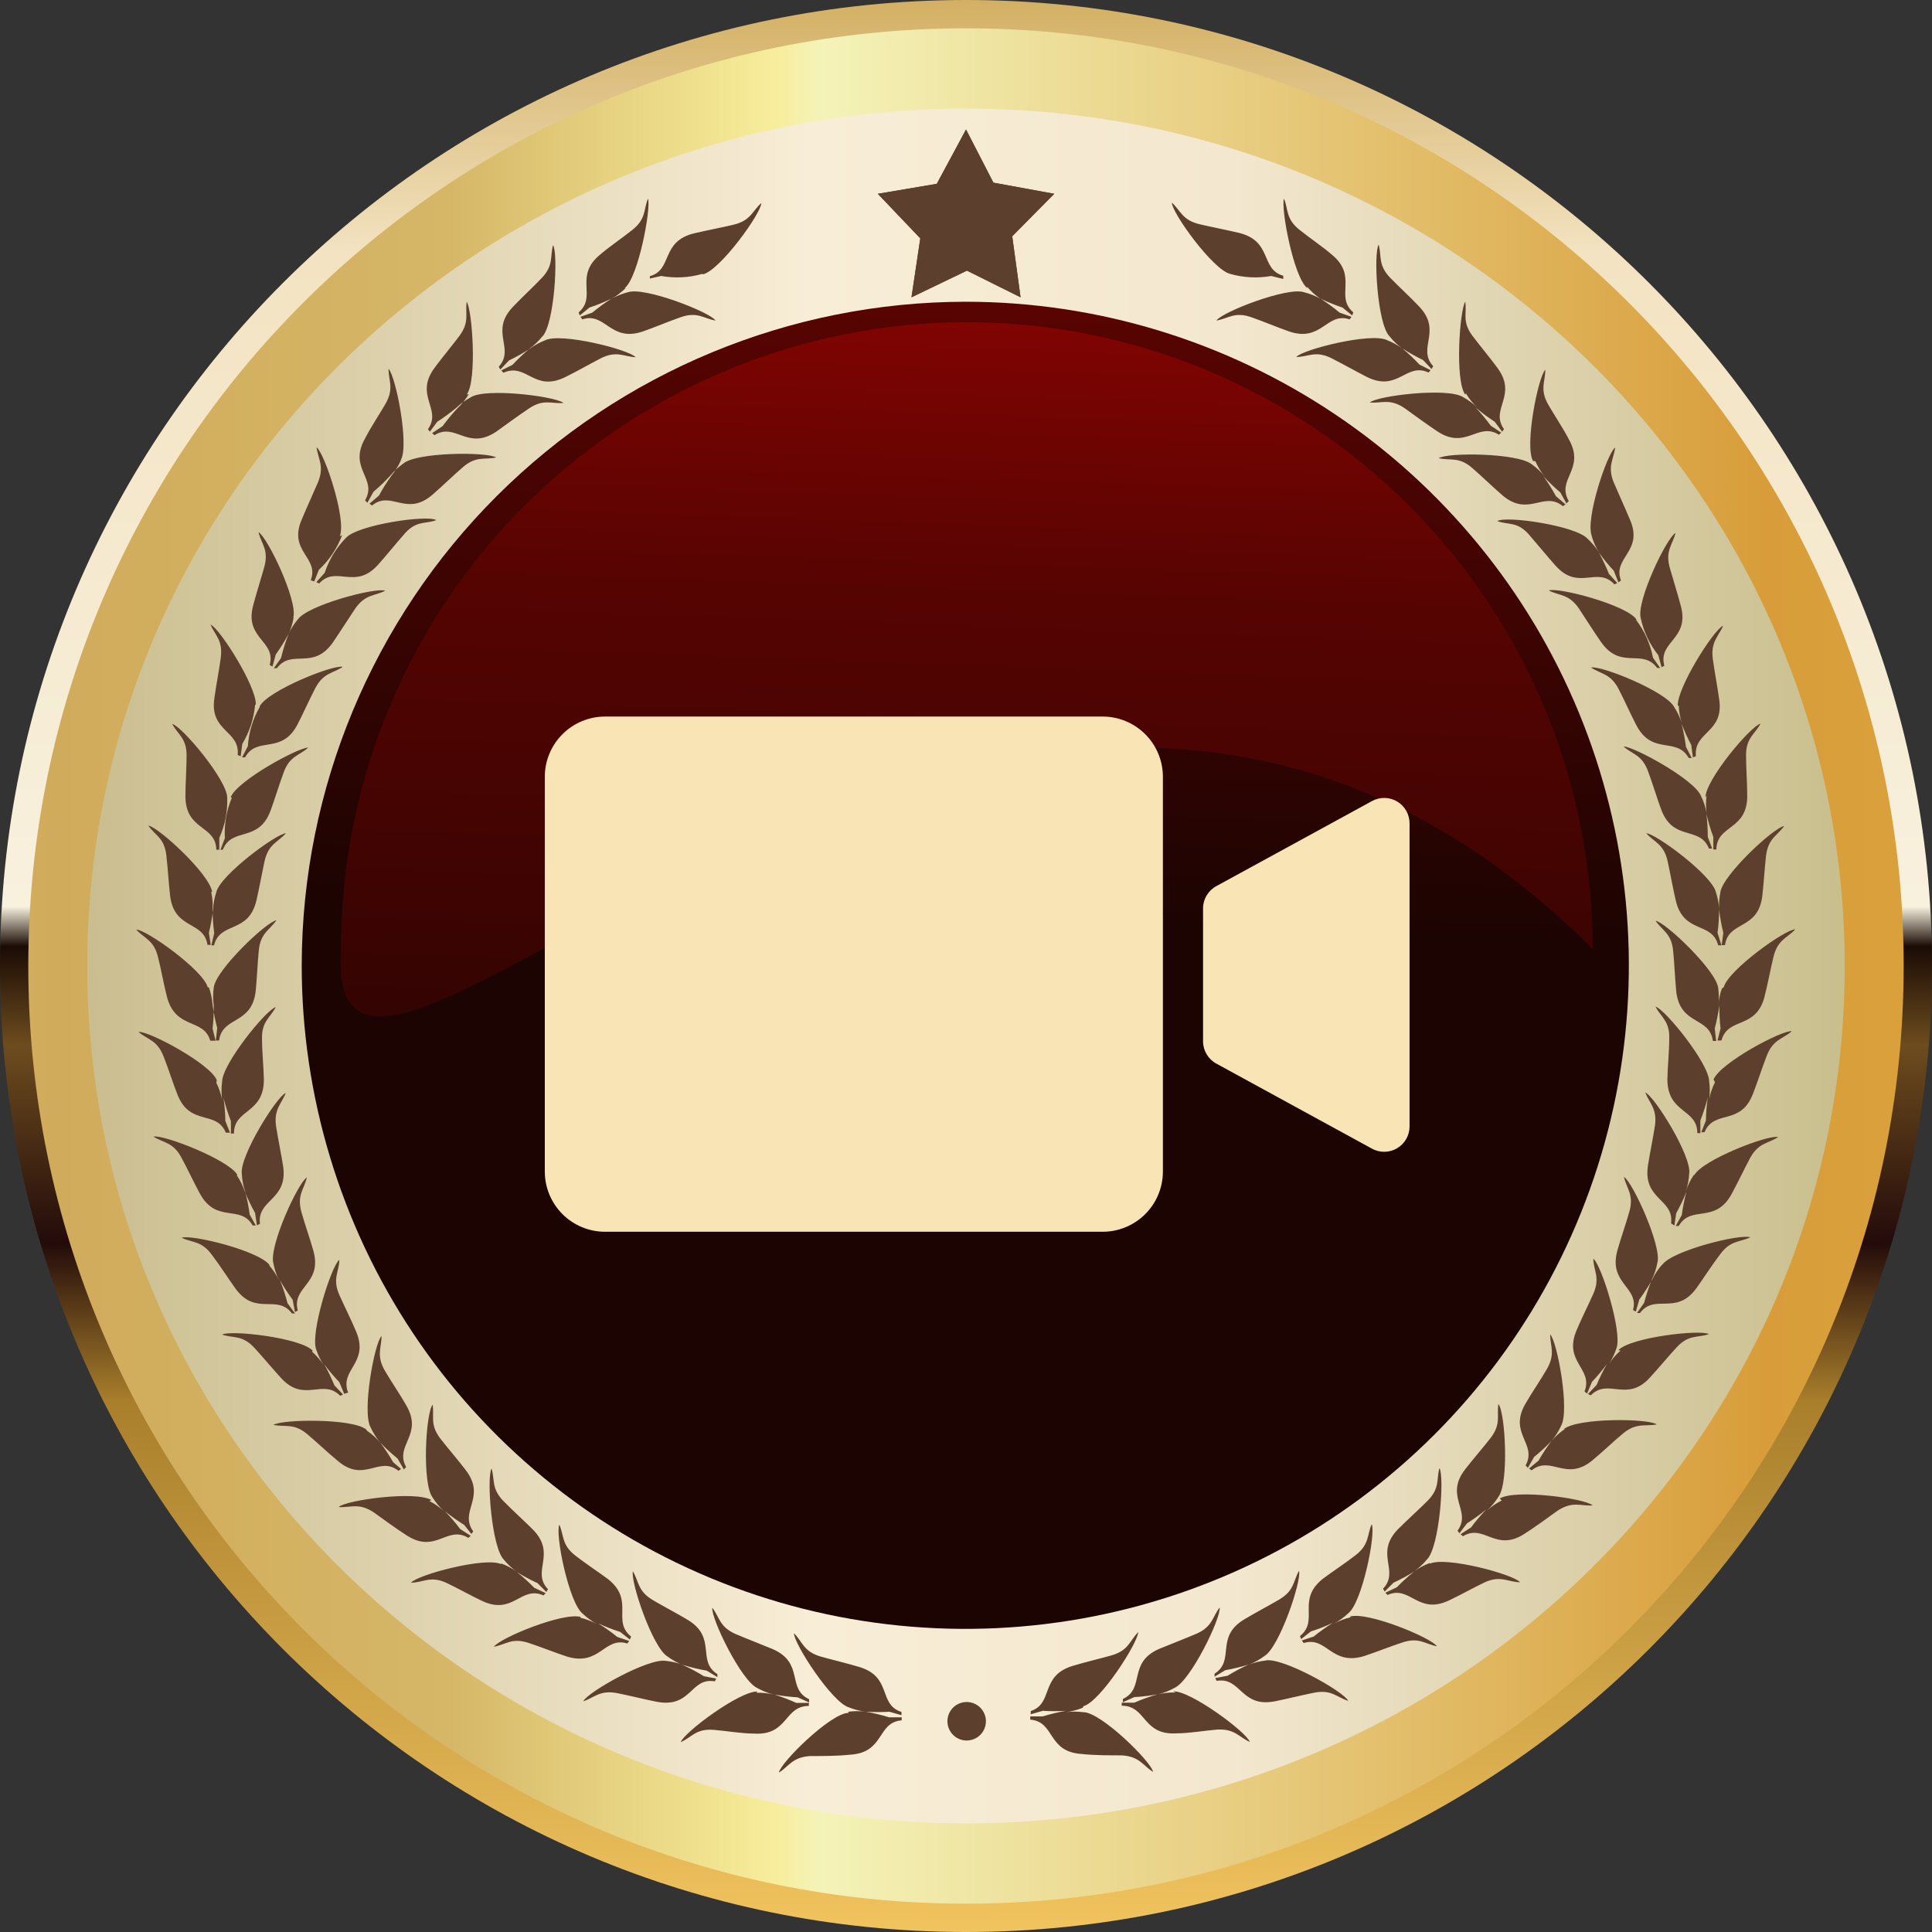
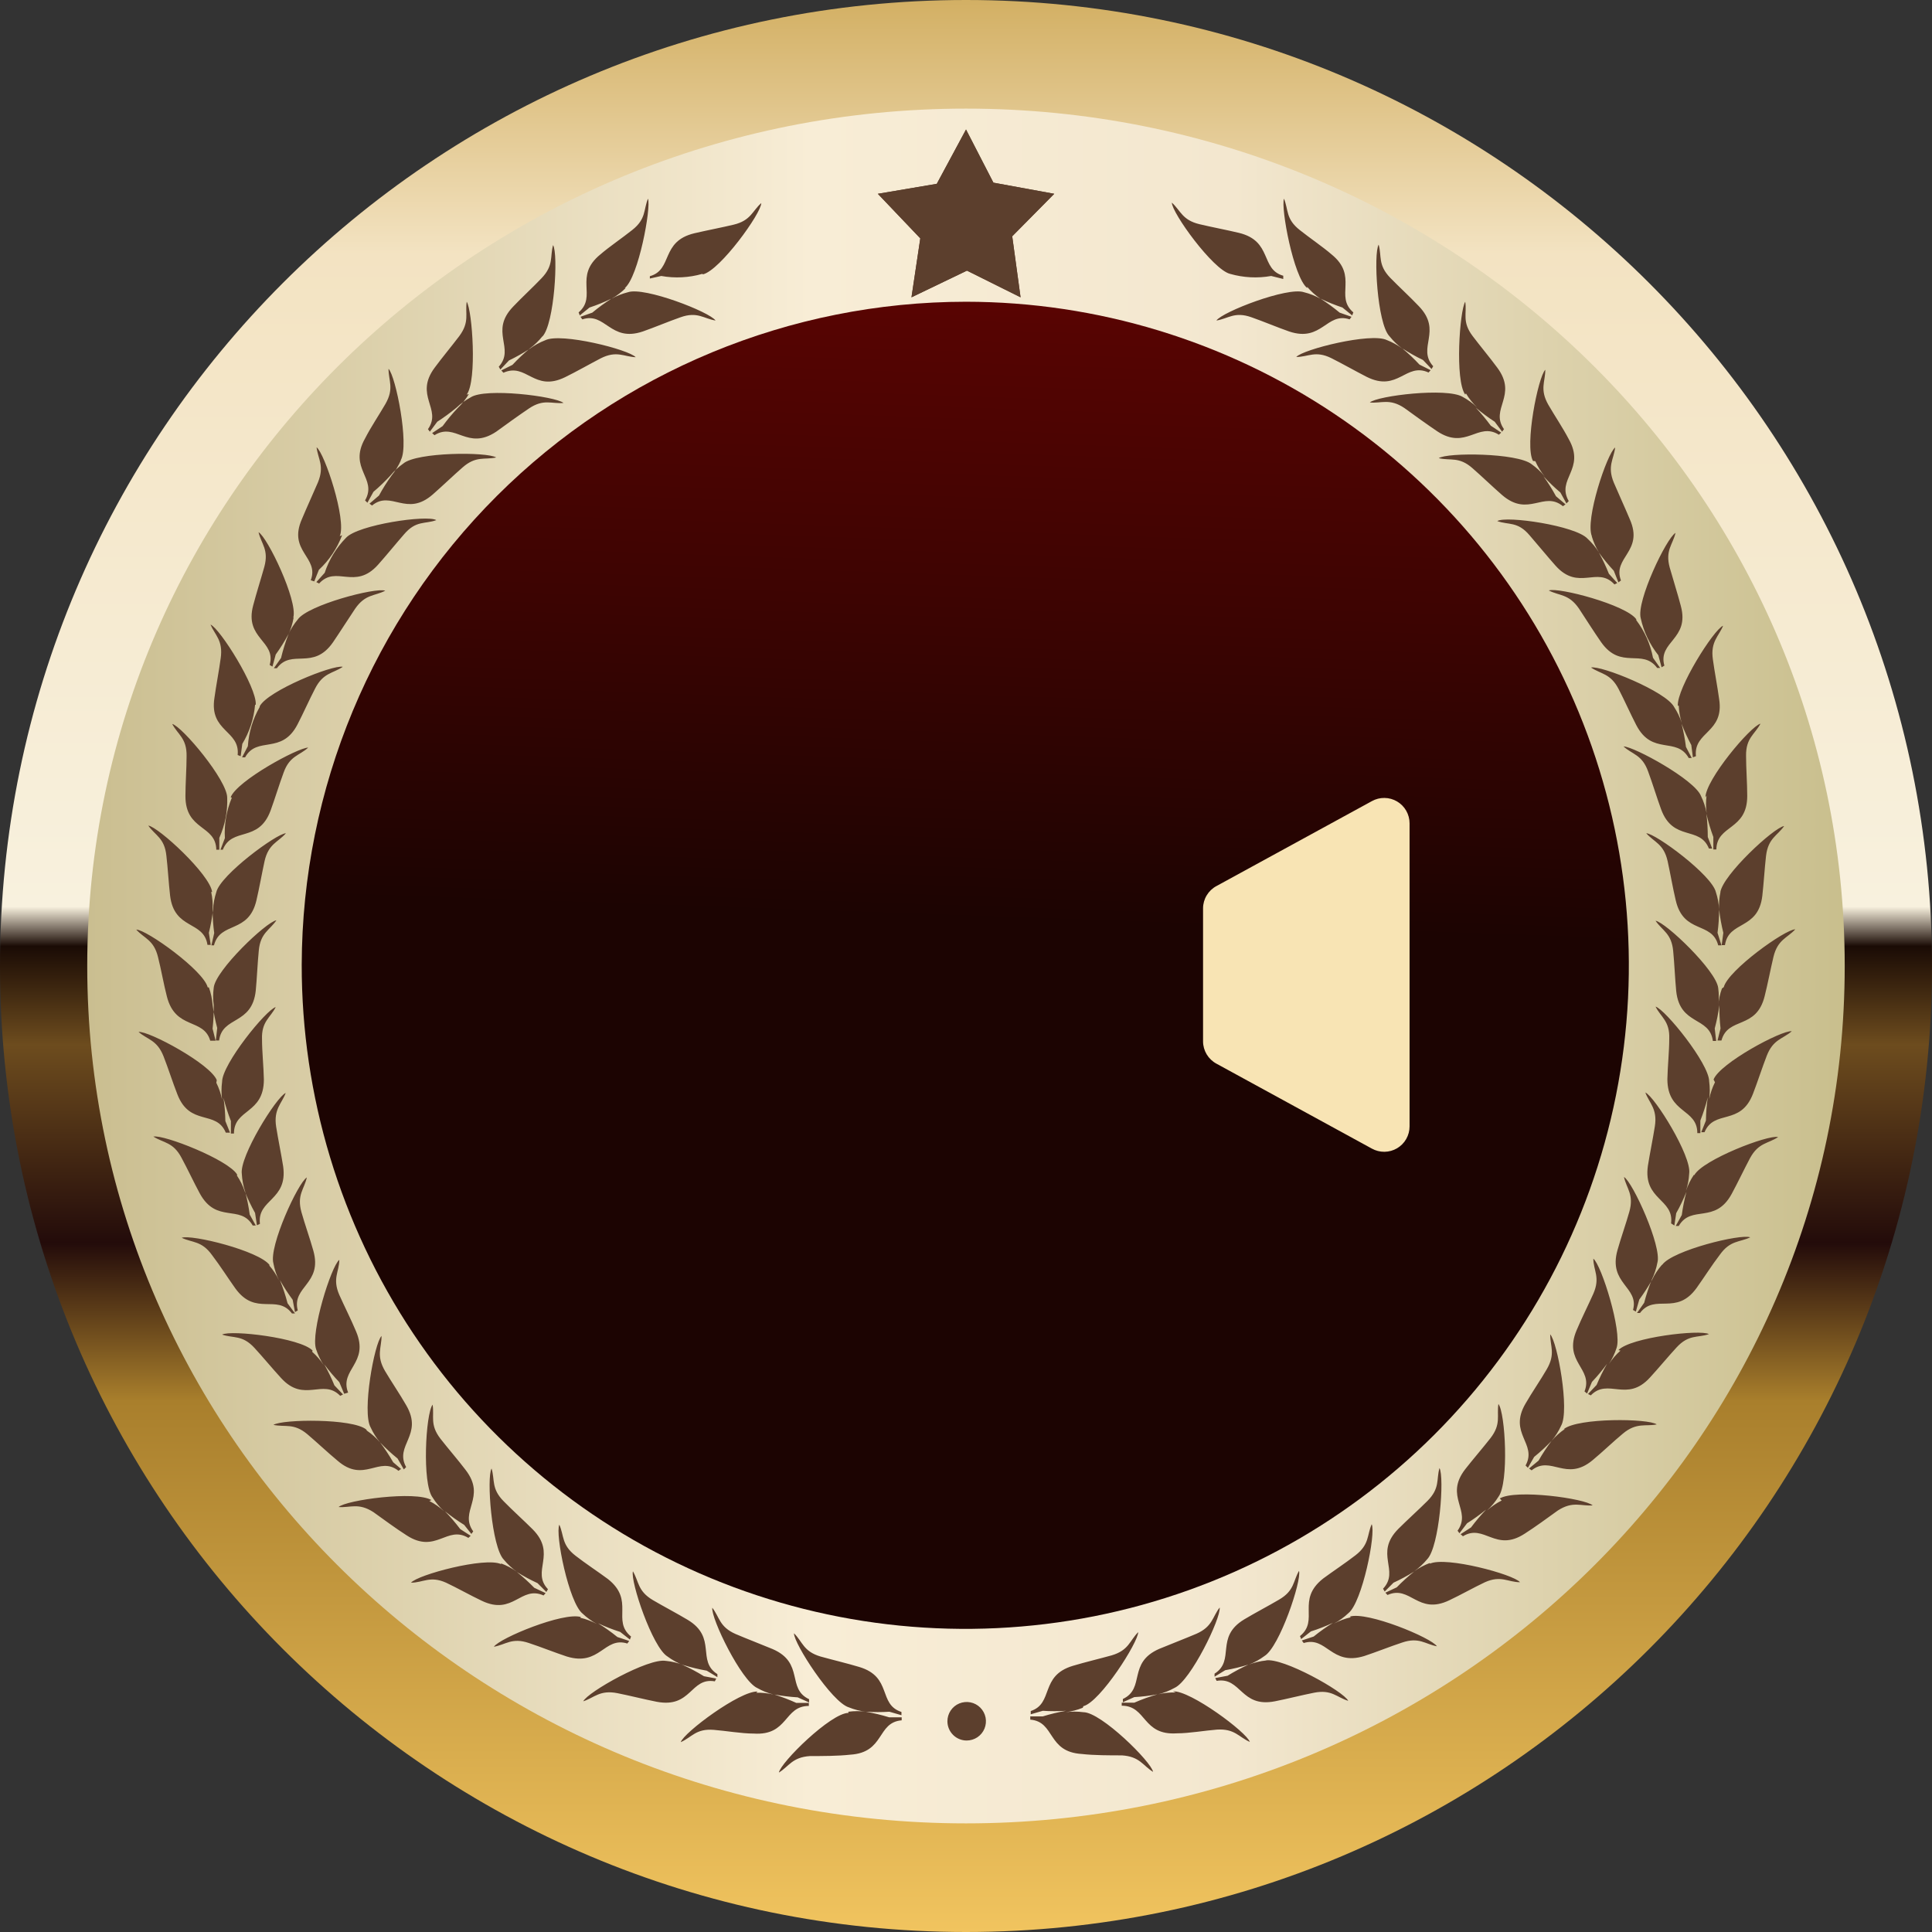
<svg xmlns="http://www.w3.org/2000/svg" width="90" height="90" viewBox="0 0 90 90" fill="none">
  <rect x="0" y="0" width="90" height="90" fill="#333333" stroke="none" />
  <g clip-path="url(#clip0_172_43319)">
    <path d="M45 90C69.853 90 90 69.853 90 45C90 20.147 69.853 0 45 0C20.147 0 0 20.147 0 45C0 69.853 20.147 90 45 90Z" fill="url(#paint0_linear_172_43319)" />
-     <path d="M44.999 88.681C69.124 88.681 88.68 69.124 88.68 45C88.68 20.876 69.124 1.319 44.999 1.319C20.875 1.319 1.318 20.876 1.318 45C1.318 69.124 20.875 88.681 44.999 88.681Z" fill="url(#paint1_linear_172_43319)" />
    <path d="M44.999 84.94C67.607 84.94 85.934 67.058 85.934 45C85.934 22.942 67.607 5.06 44.999 5.06C22.392 5.06 4.064 22.942 4.064 45C4.064 67.058 22.392 84.94 44.999 84.94Z" fill="url(#paint2_linear_172_43319)" />
-     <path d="M44.999 75.339C61.791 75.339 75.403 61.727 75.403 44.935C75.403 28.144 61.791 14.531 44.999 14.531C28.208 14.531 14.596 28.144 14.596 44.935C14.596 61.727 28.208 75.339 44.999 75.339Z" fill="url(#paint3_linear_172_43319)" />
    <path fill-rule="evenodd" clip-rule="evenodd" d="M50.438 79.555C50.181 79.659 49.912 79.728 49.637 79.761C49.914 79.724 50.194 79.724 50.47 79.761C51.292 79.761 53.638 82.075 53.714 82.54C53.238 82.248 53.097 81.826 52.265 81.772C51.703 81.772 50.956 81.772 50.394 81.707C48.772 81.61 49.162 80.204 47.994 80.107V79.956H48.578C48.932 79.846 49.293 79.759 49.659 79.696C49.299 79.719 48.938 79.719 48.578 79.696L48.016 79.858V79.707C49.097 79.35 48.426 78.063 49.983 77.599C50.524 77.436 51.248 77.263 51.789 77.112C52.589 76.874 52.621 76.431 53.022 76.031C53.022 76.507 51.259 79.274 50.47 79.48L50.438 79.555ZM45.031 81.08C45.209 81.08 45.382 81.027 45.53 80.929C45.678 80.83 45.793 80.69 45.861 80.526C45.928 80.362 45.946 80.182 45.912 80.007C45.877 79.833 45.791 79.674 45.666 79.548C45.541 79.422 45.381 79.337 45.206 79.302C45.032 79.268 44.852 79.286 44.688 79.353C44.524 79.421 44.384 79.536 44.285 79.684C44.187 79.832 44.134 80.005 44.134 80.183C44.134 80.421 44.229 80.649 44.397 80.817C44.565 80.986 44.793 81.08 45.031 81.08ZM57.303 12.758C57.925 12.936 58.58 12.97 59.217 12.856L59.779 12.996V12.845C58.698 12.542 59.293 11.223 57.703 10.845C57.163 10.715 56.417 10.574 55.876 10.444C55.065 10.25 55 9.807 54.589 9.439C54.589 9.915 56.503 12.564 57.303 12.758ZM32.716 12.758C32.094 12.937 31.44 12.97 30.803 12.856L30.273 12.975V12.866C31.354 12.564 30.759 11.245 32.349 10.866C32.9 10.736 33.636 10.596 34.176 10.466C34.987 10.271 35.041 9.828 35.463 9.461C35.463 9.936 33.549 12.585 32.749 12.78L32.716 12.758ZM35.225 78.853C35.498 78.846 35.77 78.875 36.036 78.939C35.771 78.872 35.517 78.77 35.279 78.636C34.533 78.301 33.117 75.393 33.181 74.895C33.527 75.339 33.506 75.782 34.263 76.117C34.771 76.334 35.474 76.604 35.992 76.82C37.485 77.469 36.63 78.658 37.69 79.155V79.307L37.16 79.069C36.797 79.047 36.437 79.004 36.079 78.939C36.425 79.048 36.765 79.178 37.095 79.328H37.679V79.469C36.511 79.469 36.728 80.864 35.106 80.756C34.544 80.756 33.798 80.626 33.246 80.583C32.414 80.518 32.23 80.929 31.711 81.156C31.862 80.702 34.479 78.755 35.29 78.799L35.225 78.853ZM31.03 77.371C31.308 77.4 31.58 77.465 31.841 77.566C32.195 77.676 32.556 77.762 32.922 77.826L33.419 78.128V77.988C32.435 77.361 33.419 76.29 32.035 75.458C31.549 75.166 30.889 74.82 30.413 74.539C29.7 74.117 29.765 73.674 29.484 73.198C29.354 73.652 30.392 76.744 31.095 77.166C31.317 77.331 31.561 77.466 31.819 77.566C32.154 77.718 32.479 77.891 32.792 78.085L33.365 78.193L33.3 78.323C32.154 78.128 32.219 79.588 30.587 79.274C30.035 79.166 29.311 78.983 28.759 78.874C27.938 78.712 27.678 79.091 27.17 79.253C27.375 78.82 30.219 77.22 31.019 77.371H31.03ZM27.029 75.36C27.301 75.422 27.562 75.521 27.808 75.652C27.564 75.521 27.338 75.357 27.137 75.166C26.5 74.658 25.851 71.457 26.056 71.025C26.283 71.544 26.154 71.965 26.813 72.474C27.256 72.82 27.894 73.241 28.316 73.555C29.592 74.56 28.478 75.49 29.397 76.236L29.343 76.377L28.889 76.02C28.538 75.909 28.195 75.775 27.862 75.62C28.174 75.813 28.474 76.026 28.759 76.258L29.311 76.442L29.224 76.561C28.143 76.225 27.948 77.642 26.402 77.166C25.872 76.993 25.17 76.712 24.64 76.539C23.851 76.269 23.559 76.615 23.007 76.712C23.267 76.312 26.251 75.079 27.062 75.328L27.029 75.36ZM23.342 72.863C22.596 72.517 19.45 73.36 19.147 73.728C19.709 73.728 20.034 73.393 20.78 73.728C21.288 73.966 21.937 74.333 22.445 74.571C23.915 75.274 24.251 73.847 25.321 74.322L25.418 74.214L24.889 73.966C24.634 73.704 24.363 73.458 24.078 73.23C24.387 73.424 24.709 73.597 25.04 73.749L25.451 74.16L25.526 74.031C24.726 73.187 25.959 72.398 24.813 71.241C24.413 70.841 23.861 70.344 23.472 69.944C22.877 69.349 23.061 68.949 22.899 68.408C22.661 68.819 22.899 72.073 23.472 72.657C23.648 72.871 23.852 73.06 24.078 73.22C23.851 73.057 23.604 72.926 23.342 72.83V72.863ZM20.001 69.922C20.248 70.05 20.478 70.21 20.683 70.398C20.478 70.21 20.3 69.995 20.153 69.76C19.655 69.111 19.828 65.846 20.153 65.435C20.239 65.986 20.012 66.365 20.52 67.024C20.866 67.468 21.353 68.03 21.688 68.473C22.683 69.76 21.364 70.387 22.045 71.338L21.958 71.457L21.623 71.035C21.311 70.842 21.011 70.629 20.726 70.398C20.981 70.66 21.219 70.938 21.439 71.23L21.926 71.544L21.818 71.641C20.823 71.036 20.304 72.409 18.942 71.522C18.466 71.219 17.861 70.776 17.396 70.441C16.693 69.987 16.314 70.246 15.774 70.203C16.12 69.879 19.353 69.435 20.099 69.879L20.001 69.922ZM17.061 66.592C16.433 66.073 13.168 66.105 12.736 66.376C13.287 66.495 13.676 66.278 14.314 66.808C14.736 67.165 15.287 67.684 15.72 68.041C16.963 69.122 17.655 67.792 18.563 68.516L18.682 68.43L18.315 68.116C18.133 67.797 17.93 67.49 17.709 67.197C17.531 66.984 17.382 66.748 17.266 66.495C16.855 65.781 17.439 62.57 17.774 62.234C17.774 62.797 17.515 63.143 17.936 63.867C18.217 64.343 18.628 64.948 18.92 65.457C19.742 66.862 18.358 67.316 18.92 68.343L18.812 68.451L18.52 67.943C18.234 67.712 17.964 67.463 17.709 67.197C17.529 66.987 17.322 66.801 17.093 66.646L17.061 66.592ZM14.563 62.916C14.001 62.321 10.757 61.943 10.346 62.17C10.876 62.353 11.287 62.17 11.86 62.797C12.238 63.208 12.714 63.781 13.092 64.192C14.174 65.381 15.039 64.192 15.85 65.024L15.979 64.959L15.579 64.537C15.441 64.2 15.282 63.871 15.104 63.554C15.32 63.846 15.555 64.124 15.806 64.386L16.033 64.927L16.217 64.873C15.796 63.791 17.223 63.51 16.585 62.018C16.369 61.499 16.033 60.829 15.806 60.321C15.471 59.553 15.806 59.239 15.806 58.688C15.428 58.98 14.455 62.094 14.725 62.851C14.811 63.114 14.931 63.365 15.082 63.597C14.931 63.365 14.749 63.154 14.541 62.97L14.563 62.916ZM12.541 58.948C12.723 59.157 12.876 59.39 12.995 59.64C12.874 59.389 12.787 59.124 12.736 58.85C12.519 58.061 13.882 55.099 14.293 54.85C14.174 55.401 13.817 55.661 14.044 56.472C14.195 57.012 14.444 57.715 14.595 58.256C15.039 59.823 13.579 59.921 13.871 61.045L13.741 61.121L13.633 60.548C13.416 60.254 13.217 59.947 13.038 59.629C13.181 59.981 13.3 60.342 13.395 60.71L13.741 61.186H13.601C12.898 60.256 11.914 61.337 10.963 60.018C10.638 59.564 10.238 58.937 9.881 58.472C9.395 57.791 8.962 57.899 8.465 57.661C8.908 57.488 12.076 58.266 12.563 58.937L12.541 58.948ZM11.038 54.763C11.194 54.994 11.317 55.245 11.406 55.509C11.543 55.851 11.702 56.183 11.882 56.504L11.968 57.077L12.109 57.012C11.968 55.855 13.417 55.931 13.19 54.331C13.103 53.779 12.952 53.044 12.865 52.493C12.736 51.671 13.125 51.412 13.309 50.914C12.876 51.098 11.146 53.877 11.265 54.688C11.28 54.963 11.331 55.236 11.417 55.499C11.512 55.854 11.584 56.215 11.633 56.58L11.914 57.088H11.773C11.19 56.082 10.087 57.023 9.308 55.596C9.038 55.099 8.724 54.428 8.454 53.931C8.065 53.196 7.622 53.25 7.146 52.947C7.611 52.839 10.649 54.028 11.049 54.72L11.038 54.763ZM10.076 50.438C10.201 50.688 10.292 50.954 10.346 51.228C10.309 50.952 10.309 50.672 10.346 50.395C10.346 49.574 12.39 47.044 12.844 46.914C12.595 47.411 12.173 47.584 12.206 48.417C12.206 48.979 12.282 49.725 12.292 50.287C12.292 51.909 10.898 51.639 10.898 52.806H10.757V52.222C10.618 51.87 10.503 51.509 10.411 51.141C10.463 51.499 10.492 51.861 10.498 52.222L10.714 52.763H10.519C10.065 51.682 8.843 52.493 8.259 50.968C8.054 50.449 7.827 49.736 7.622 49.217C7.319 48.438 6.875 48.438 6.454 48.071C6.93 48.017 9.806 49.563 10.098 50.319L10.076 50.438ZM9.73 45.995C9.824 46.256 9.882 46.529 9.903 46.806C9.952 47.17 10.024 47.531 10.119 47.887L10.054 48.471H10.206C10.357 47.314 11.741 47.768 11.914 46.146C11.968 45.584 12 44.838 12.055 44.286C12.13 43.454 12.563 43.335 12.876 42.87C12.4 42.946 10.043 45.195 9.957 46.005C9.92 46.282 9.92 46.562 9.957 46.838C9.962 47.199 9.944 47.56 9.903 47.919L10.043 48.481H9.795C9.481 47.4 8.173 47.995 7.773 46.416C7.632 45.876 7.503 45.141 7.362 44.589C7.167 43.778 6.724 43.724 6.346 43.303C6.821 43.303 9.481 45.205 9.676 45.995H9.73ZM9.881 41.551C9.784 40.74 7.384 38.523 6.908 38.459C7.232 38.924 7.665 39.032 7.751 39.864C7.816 40.416 7.859 41.162 7.924 41.724C8.119 43.335 9.492 42.87 9.665 44.016H9.816L9.73 43.454C9.818 43.098 9.883 42.737 9.925 42.373C9.939 42.097 9.99 41.824 10.076 41.562C10.26 40.762 12.887 38.826 13.319 38.816C12.952 39.237 12.509 39.302 12.325 40.113C12.206 40.654 12.076 41.389 11.946 41.94C11.579 43.519 10.26 42.902 9.968 44.038H9.849L9.979 43.465C9.931 43.106 9.905 42.745 9.903 42.383C9.919 42.104 9.897 41.824 9.838 41.551H9.881ZM10.584 37.161C10.584 36.34 8.486 33.842 8.022 33.723C8.281 34.22 8.703 34.383 8.692 35.215C8.692 35.777 8.638 36.523 8.638 37.086C8.638 38.707 10.054 38.415 10.076 39.583H10.216V39.032C10.482 38.441 10.608 37.797 10.584 37.15V37.161ZM10.8 37.161C10.55 37.755 10.439 38.399 10.476 39.042L10.271 39.583H10.379C10.811 38.502 12.044 39.28 12.606 37.756C12.8 37.226 13.017 36.513 13.211 35.993C13.492 35.204 13.947 35.204 14.357 34.826C13.882 34.826 11.038 36.372 10.746 37.14L10.8 37.161ZM11.882 32.836C11.825 33.479 11.621 34.101 11.287 34.653L11.211 35.226L11.071 35.172C11.19 34.015 9.741 34.091 9.989 32.512C10.065 31.95 10.206 31.225 10.281 30.663C10.4 29.831 10.011 29.582 9.806 29.095C10.249 29.279 11.968 32.015 11.914 32.826L11.882 32.836ZM12.098 32.901C12.476 32.177 15.504 30.955 15.969 31.063C15.504 31.377 15.06 31.334 14.682 32.069C14.422 32.566 14.12 33.247 13.86 33.745C13.114 35.183 11.979 34.264 11.417 35.28H11.276L11.546 34.761C11.588 34.118 11.777 33.493 12.098 32.934V32.901ZM13.665 28.76C13.871 27.971 12.465 25.03 12.044 24.792C12.173 25.344 12.53 25.603 12.314 26.403C12.163 26.944 11.936 27.657 11.795 28.198C11.373 29.766 12.876 29.841 12.563 30.977L12.692 31.052L12.844 30.49C13.058 30.193 13.253 29.882 13.428 29.56C13.544 29.307 13.693 29.071 13.871 28.858C14.336 28.187 17.493 27.355 17.947 27.517C17.45 27.776 17.017 27.668 16.541 28.36C16.228 28.825 15.839 29.441 15.514 29.917C14.585 31.258 13.59 30.198 12.898 31.128H12.757L13.092 30.652C13.18 30.285 13.292 29.924 13.428 29.571C13.545 29.32 13.629 29.055 13.676 28.782L13.665 28.76ZM15.936 24.933C15.706 25.547 15.336 26.098 14.855 26.544L14.639 27.084L14.476 27.03C14.887 25.949 13.395 25.69 14.066 24.176C14.282 23.657 14.595 22.976 14.812 22.468C15.125 21.7 14.812 21.386 14.747 20.835C15.125 21.116 16.152 24.219 15.828 24.976L15.936 24.933ZM16.12 25.052C16.671 24.446 19.904 23.97 20.326 24.23C19.796 24.424 19.385 24.23 18.823 24.89C18.455 25.311 17.98 25.895 17.612 26.306C16.531 27.517 15.666 26.306 14.866 27.182L14.736 27.117L15.125 26.684C15.327 26.071 15.668 25.512 16.12 25.052ZM18.672 21.43C19.072 20.716 18.434 17.516 18.099 17.18C18.099 17.743 18.369 18.089 17.958 18.813C17.677 19.3 17.277 19.894 17.006 20.424C16.206 21.84 17.601 22.273 17.006 23.311L17.115 23.419L17.396 22.911C17.675 22.676 17.938 22.423 18.185 22.154C18.361 21.941 18.564 21.752 18.79 21.592C19.418 21.062 22.672 21.04 23.115 21.311C22.564 21.43 22.175 21.224 21.547 21.776C21.126 22.143 20.585 22.662 20.164 23.03C18.931 24.111 18.228 22.814 17.331 23.549L17.212 23.462L17.655 23.084C17.83 22.762 18.025 22.451 18.239 22.154C18.414 21.94 18.559 21.704 18.672 21.451V21.43ZM21.742 18.381C22.229 17.721 22.002 14.467 21.742 14.056C21.656 14.607 21.893 14.986 21.396 15.656C21.061 16.099 20.585 16.672 20.25 17.126C19.277 18.435 20.607 19.04 19.936 19.992L20.023 20.11L20.369 19.646C20.678 19.448 20.974 19.231 21.256 18.997C21.457 18.806 21.682 18.642 21.926 18.51C22.607 18.056 25.851 18.456 26.251 18.77C25.689 18.824 25.332 18.564 24.64 19.029C24.175 19.343 23.559 19.786 23.115 20.11C21.764 21.008 21.223 19.656 20.239 20.273L20.131 20.175L20.618 19.851C20.834 19.555 21.069 19.274 21.32 19.008C21.522 18.816 21.697 18.598 21.84 18.359L21.742 18.381ZM25.267 15.667C25.095 15.883 24.895 16.076 24.672 16.24C24.39 16.475 24.122 16.728 23.872 16.997L23.353 17.256L23.451 17.364C24.532 16.878 24.867 18.283 26.326 17.57C26.835 17.321 27.483 16.953 27.981 16.694C28.727 16.316 29.062 16.618 29.613 16.64C29.3 16.283 26.132 15.483 25.397 15.851C25.138 15.951 24.895 16.086 24.672 16.251C24.363 16.451 24.042 16.632 23.71 16.791L23.31 17.213L23.234 17.083C24.013 16.218 22.78 15.45 23.905 14.283C24.294 13.872 24.845 13.364 25.224 12.964C25.808 12.358 25.613 11.958 25.764 11.418C26.013 11.828 25.829 15.083 25.267 15.678V15.667ZM29.105 13.418C29.743 12.899 30.338 9.688 30.186 9.255C29.97 9.774 30.111 10.196 29.451 10.715C29.019 11.061 28.37 11.504 27.97 11.85C26.705 12.877 27.84 13.796 26.954 14.553L27.008 14.694L27.462 14.326C27.809 14.211 28.148 14.073 28.478 13.915C28.169 14.113 27.873 14.329 27.591 14.564L27.04 14.758L27.127 14.877C28.208 14.521 28.424 15.959 29.948 15.44C30.478 15.256 31.17 14.964 31.7 14.78C32.489 14.499 32.781 14.845 33.333 14.931C33.062 14.531 30.024 13.353 29.257 13.612C28.988 13.679 28.73 13.781 28.489 13.915C28.73 13.78 28.952 13.613 29.148 13.418H29.105ZM39.528 79.793C38.706 79.793 36.36 82.107 36.284 82.572C36.76 82.28 36.901 81.859 37.733 81.804C38.295 81.804 39.041 81.804 39.604 81.74C41.226 81.642 40.836 80.237 42.004 80.139V79.999H41.42C41.066 79.89 40.705 79.803 40.339 79.739C40.064 79.707 39.795 79.638 39.539 79.534C38.75 79.296 36.976 76.561 36.987 76.085C37.387 76.474 37.42 76.928 38.22 77.166C38.76 77.317 39.485 77.49 40.025 77.653C41.582 78.118 40.89 79.393 41.993 79.75V79.901L41.431 79.739C41.071 79.762 40.71 79.762 40.35 79.739C40.074 79.702 39.794 79.702 39.517 79.739L39.528 79.793ZM54.773 78.842C54.497 78.834 54.22 78.863 53.951 78.928C54.219 78.862 54.478 78.76 54.719 78.626C55.465 78.29 56.882 75.382 56.817 74.885C56.471 75.328 56.492 75.771 55.735 76.106C55.227 76.323 54.525 76.593 54.005 76.809C52.513 77.458 53.368 78.647 52.308 79.145V79.296L52.838 79.058C53.201 79.038 53.562 78.995 53.919 78.928C53.55 79.034 53.189 79.164 52.838 79.318H52.254V79.458C53.422 79.458 53.205 80.853 54.827 80.745C55.389 80.745 56.136 80.615 56.687 80.572C57.519 80.518 57.703 80.918 58.222 81.145C58.071 80.691 55.454 78.745 54.643 78.788L54.773 78.842ZM58.957 77.35C59.758 77.198 62.601 78.799 62.806 79.231C62.266 79.069 62.039 78.691 61.217 78.853C60.666 78.961 59.941 79.145 59.39 79.253C57.79 79.566 57.822 78.107 56.676 78.301L56.611 78.171L57.184 78.063C57.497 77.87 57.822 77.697 58.157 77.544C57.803 77.654 57.442 77.741 57.076 77.804L56.579 78.107V77.966C57.563 77.339 56.579 76.269 57.963 75.436C58.449 75.144 59.109 74.798 59.584 74.517C60.309 74.095 60.233 73.652 60.514 73.176C60.644 73.63 59.606 76.723 58.903 77.144C58.681 77.309 58.437 77.444 58.179 77.544C58.439 77.443 58.712 77.378 58.99 77.35H58.957ZM62.925 75.339C62.654 75.401 62.392 75.499 62.147 75.631C62.391 75.499 62.617 75.335 62.817 75.144C63.455 74.636 64.104 71.436 63.899 71.003C63.672 71.522 63.801 71.944 63.142 72.452C62.698 72.798 62.06 73.22 61.639 73.533C60.363 74.539 61.477 75.469 60.558 76.215L60.612 76.355L61.066 75.998C61.416 75.887 61.76 75.754 62.093 75.598C61.781 75.792 61.481 76.005 61.196 76.236L60.644 76.42L60.731 76.539C61.812 76.204 62.006 77.62 63.553 77.144C64.082 76.971 64.785 76.69 65.315 76.517C66.104 76.247 66.396 76.593 66.937 76.69C66.677 76.29 63.693 75.058 62.882 75.306L62.925 75.339ZM66.612 72.841C67.358 72.495 70.505 73.338 70.808 73.706C70.245 73.706 69.921 73.371 69.175 73.706C68.667 73.944 68.018 74.312 67.51 74.549C66.039 75.252 65.704 73.825 64.634 74.301L64.537 74.193L65.066 73.944C65.321 73.682 65.591 73.436 65.877 73.209C65.568 73.402 65.246 73.575 64.915 73.728L64.504 74.139L64.428 74.009C65.228 73.155 63.996 72.376 65.142 71.219C65.542 70.819 66.093 70.322 66.493 69.922C67.088 69.327 66.904 68.927 67.056 68.387C67.294 68.797 67.056 72.052 66.483 72.636C66.306 72.849 66.103 73.038 65.877 73.198C66.104 73.036 66.351 72.905 66.612 72.809V72.841ZM69.953 69.9C69.707 70.024 69.478 70.18 69.272 70.365C69.476 70.177 69.655 69.963 69.802 69.727C70.299 69.079 70.126 65.813 69.802 65.402C69.716 65.954 69.942 66.332 69.434 66.992C69.088 67.435 68.602 67.997 68.256 68.441C67.261 69.727 68.58 70.354 67.899 71.306L67.986 71.425L68.342 70.96C68.651 70.766 68.947 70.553 69.229 70.322C68.978 70.585 68.743 70.863 68.526 71.154L68.04 71.468L68.148 71.565C69.142 70.96 69.661 72.333 71.024 71.446C71.499 71.144 72.105 70.7 72.57 70.365C73.273 69.911 73.651 70.171 74.192 70.127C73.846 69.803 70.613 69.36 69.867 69.803L69.953 69.9ZM72.894 66.57C72.665 66.726 72.458 66.911 72.278 67.122C72.457 66.908 72.606 66.672 72.721 66.419C73.132 65.705 72.548 62.505 72.213 62.159C72.213 62.721 72.473 63.067 72.051 63.791C71.77 64.278 71.359 64.873 71.067 65.381C70.245 66.786 71.629 67.24 71.067 68.268L71.175 68.376L71.467 67.868C71.753 67.636 72.024 67.387 72.278 67.122C72.057 67.415 71.854 67.722 71.672 68.041L71.229 68.408L71.348 68.495C72.256 67.77 72.948 69.057 74.192 68.019C74.624 67.662 75.165 67.143 75.597 66.786C76.235 66.246 76.678 66.462 77.176 66.354C76.787 66.073 73.521 66.04 72.851 66.57H72.894ZM75.392 62.894C75.954 62.299 79.198 61.921 79.609 62.148C79.079 62.332 78.668 62.148 78.095 62.775C77.716 63.186 77.241 63.759 76.862 64.17C75.781 65.359 74.916 64.17 74.105 65.002L73.975 64.938L74.376 64.516C74.517 64.178 74.679 63.849 74.862 63.532C74.646 63.828 74.411 64.109 74.159 64.375L73.932 64.916L73.813 64.819C74.235 63.737 72.808 63.456 73.446 61.964C73.662 61.445 73.997 60.775 74.224 60.267C74.559 59.499 74.224 59.185 74.224 58.634C74.603 58.926 75.576 62.04 75.305 62.797C75.22 63.06 75.1 63.311 74.948 63.543C75.1 63.31 75.282 63.1 75.489 62.916L75.392 62.894ZM77.414 58.926C77.232 59.135 77.079 59.368 76.96 59.618C76.781 59.937 76.582 60.243 76.365 60.537L76.203 61.099L76.073 61.023C76.365 59.942 74.905 59.802 75.349 58.234C75.5 57.693 75.749 56.991 75.9 56.45C76.127 55.65 75.77 55.369 75.651 54.828C76.062 55.066 77.424 58.072 77.208 58.818C77.157 59.091 77.07 59.357 76.949 59.607C76.806 59.959 76.687 60.321 76.592 60.688L76.257 61.164H76.397C77.1 60.234 78.084 61.316 79.035 59.996C79.36 59.542 79.76 58.915 80.117 58.45C80.603 57.769 81.036 57.877 81.533 57.639C81.09 57.466 77.922 58.245 77.435 58.915L77.414 58.926ZM78.927 54.742C79.317 54.028 82.366 52.85 82.831 52.968C82.366 53.282 81.922 53.217 81.522 53.952C81.263 54.439 80.938 55.12 80.668 55.617C79.89 57.045 78.787 56.104 78.203 57.11H78.062L78.344 56.601C78.393 56.237 78.465 55.876 78.56 55.52C78.423 55.862 78.264 56.194 78.084 56.515L77.998 57.088L77.846 56.991C77.987 55.834 76.538 55.909 76.765 54.309C76.852 53.758 77.003 53.023 77.089 52.471C77.219 51.649 76.83 51.39 76.646 50.893C77.079 51.076 78.808 53.855 78.689 54.666C78.675 54.942 78.624 55.215 78.538 55.477C78.627 55.213 78.75 54.962 78.906 54.731L78.927 54.742ZM79.89 50.417C79.764 50.667 79.674 50.932 79.619 51.206C79.657 50.93 79.657 50.65 79.619 50.374C79.619 49.552 77.576 47.022 77.122 46.892C77.371 47.389 77.792 47.562 77.76 48.395C77.76 48.957 77.684 49.703 77.673 50.266C77.673 51.887 79.068 51.628 79.068 52.785H79.209V52.201C79.347 51.848 79.463 51.487 79.555 51.12C79.503 51.478 79.474 51.839 79.468 52.201L79.252 52.742H79.403C79.857 51.66 81.079 52.471 81.663 50.947C81.868 50.417 82.095 49.714 82.301 49.184C82.603 48.406 83.047 48.406 83.469 48.038C82.993 47.984 80.117 49.53 79.825 50.287L79.89 50.417ZM80.3 45.984C80.506 45.195 83.155 43.292 83.631 43.292C83.252 43.703 82.809 43.767 82.614 44.578C82.485 45.119 82.344 45.854 82.204 46.406C81.814 47.984 80.495 47.346 80.192 48.471H80.009L80.149 47.908C80.109 47.55 80.091 47.188 80.095 46.827C80.046 47.192 79.974 47.553 79.879 47.908L79.944 48.492H79.792C79.641 47.335 78.257 47.789 78.084 46.168C78.03 45.605 77.998 44.859 77.944 44.308C77.868 43.475 77.435 43.356 77.122 42.892C77.597 42.967 79.954 45.216 80.041 46.027C80.078 46.303 80.078 46.583 80.041 46.86C80.062 46.583 80.12 46.31 80.214 46.049L80.3 45.984ZM80.149 41.54C80.09 41.813 80.068 42.093 80.084 42.373C80.07 42.097 80.019 41.824 79.933 41.562C79.749 40.762 77.122 38.826 76.689 38.816C77.057 39.237 77.5 39.302 77.684 40.113C77.803 40.654 77.933 41.4 78.062 41.94C78.43 43.529 79.749 42.902 80.041 44.038H80.192L80.009 43.454C80.057 43.095 80.082 42.734 80.084 42.373C80.126 42.737 80.191 43.098 80.279 43.454L80.203 44.027H80.355C80.528 42.87 81.901 43.346 82.095 41.735C82.16 41.172 82.204 40.426 82.268 39.875C82.366 39.042 82.798 38.934 83.112 38.48C82.636 38.545 80.246 40.762 80.138 41.573L80.149 41.54ZM79.446 37.15C79.446 36.329 81.544 33.831 82.009 33.712C81.749 34.209 81.328 34.372 81.338 35.204C81.338 35.767 81.393 36.513 81.393 37.075C81.393 38.697 79.976 38.405 79.954 39.572H79.814V38.989C79.682 38.636 79.574 38.274 79.49 37.907C79.534 38.266 79.555 38.627 79.555 38.989L79.76 39.529H79.609C79.176 38.448 77.944 39.226 77.381 37.702C77.187 37.172 76.97 36.458 76.776 35.939C76.495 35.15 76.041 35.15 75.63 34.772C76.105 34.772 78.949 36.318 79.241 37.086C79.362 37.336 79.45 37.601 79.5 37.875C79.464 37.602 79.464 37.326 79.5 37.053L79.446 37.15ZM78.203 32.869C78.214 33.144 78.261 33.417 78.344 33.68C78.258 33.416 78.138 33.165 77.987 32.934C77.608 32.209 74.581 30.988 74.116 31.096C74.581 31.409 75.024 31.366 75.403 32.101C75.662 32.599 75.965 33.28 76.224 33.777C76.97 35.215 78.095 34.296 78.668 35.312H78.808L78.538 34.793C78.493 34.429 78.424 34.068 78.333 33.712C78.463 34.053 78.615 34.385 78.787 34.707L78.862 35.28L79.003 35.226C78.884 34.069 80.333 34.145 80.084 32.566C80.009 32.004 79.868 31.279 79.792 30.717C79.673 29.885 80.073 29.636 80.268 29.149C79.825 29.333 78.106 32.069 78.16 32.88L78.203 32.869ZM76.43 28.793C76.224 28.003 77.63 25.062 78.052 24.825C77.922 25.376 77.565 25.636 77.781 26.436C77.933 26.976 78.16 27.69 78.3 28.23C78.722 29.798 77.219 29.874 77.533 31.009L77.403 31.085L77.251 30.523C76.849 30.017 76.567 29.425 76.43 28.793ZM76.224 28.89C76.615 29.406 76.881 30.006 77.003 30.642L77.338 31.117H77.198C76.505 30.177 75.511 31.236 74.581 29.906C74.257 29.441 73.867 28.825 73.554 28.349C73.078 27.657 72.646 27.765 72.148 27.506C72.591 27.344 75.749 28.176 76.224 28.847V28.89ZM74.148 24.976C74.226 25.242 74.339 25.496 74.484 25.733C74.336 25.498 74.158 25.283 73.954 25.095C73.402 24.489 70.17 24.014 69.748 24.273C70.278 24.468 70.689 24.273 71.251 24.933C71.618 25.354 72.094 25.938 72.462 26.349C73.543 27.56 74.408 26.349 75.208 27.225L75.338 27.16L74.948 26.727C74.814 26.39 74.659 26.062 74.484 25.744C74.697 26.039 74.928 26.32 75.176 26.587L75.392 27.128L75.511 27.041C75.1 25.96 76.592 25.7 75.922 24.187C75.705 23.668 75.392 22.986 75.176 22.478C74.862 21.711 75.176 21.397 75.24 20.846C74.862 21.127 73.824 24.23 74.159 24.987L74.148 24.976ZM71.413 21.473C71.013 20.759 71.651 17.559 71.986 17.224C71.986 17.786 71.716 18.132 72.127 18.856C72.408 19.343 72.808 19.938 73.078 20.456C73.878 21.873 72.483 22.305 73.078 23.343L72.97 23.451L72.689 22.943C72.41 22.708 72.147 22.455 71.9 22.186C72.114 22.483 72.309 22.794 72.483 23.116L72.927 23.495L72.808 23.581C71.91 22.846 71.208 24.122 69.975 23.062C69.553 22.695 69.013 22.176 68.591 21.808C67.964 21.257 67.564 21.473 67.023 21.343C67.412 21.073 70.678 21.094 71.348 21.624C71.574 21.784 71.777 21.973 71.954 22.186C71.779 21.973 71.633 21.736 71.521 21.484L71.413 21.473ZM68.256 18.381C67.769 17.721 67.996 14.467 68.256 14.056C68.342 14.607 68.094 14.986 68.602 15.656C68.937 16.099 69.413 16.672 69.748 17.126C70.721 18.435 69.391 19.04 70.061 19.992L69.975 20.11L69.629 19.646C69.32 19.445 69.024 19.224 68.742 18.986C68.994 19.252 69.229 19.534 69.445 19.829L69.932 20.154L69.824 20.251C68.84 19.635 68.299 20.986 66.948 20.089C66.483 19.775 65.866 19.332 65.423 19.008C64.731 18.543 64.342 18.802 63.812 18.748C64.169 18.435 67.402 18.045 68.137 18.489C68.381 18.62 68.607 18.784 68.807 18.975C68.606 18.783 68.431 18.565 68.288 18.326L68.256 18.381ZM64.731 15.667C64.903 15.883 65.103 16.076 65.326 16.24C65.103 16.075 64.859 15.94 64.601 15.84C63.866 15.483 60.698 16.272 60.385 16.629C60.947 16.629 61.271 16.316 62.017 16.683C62.515 16.932 63.163 17.299 63.672 17.559C65.131 18.283 65.488 16.867 66.547 17.353L66.645 17.245L66.126 16.986C65.876 16.717 65.608 16.464 65.326 16.229C65.635 16.429 65.956 16.61 66.288 16.77L66.688 17.191L66.764 17.061C65.985 16.197 67.218 15.429 66.093 14.261C65.704 13.85 65.153 13.342 64.763 12.942C64.18 12.337 64.374 11.937 64.223 11.396C63.974 11.807 64.158 15.061 64.72 15.656L64.731 15.667ZM60.893 13.418C60.255 12.899 59.66 9.688 59.812 9.255C60.028 9.774 59.887 10.196 60.547 10.715C60.979 11.061 61.628 11.504 62.028 11.85C63.293 12.877 62.158 13.796 63.044 14.553L62.99 14.694L62.536 14.326C62.189 14.21 61.85 14.073 61.52 13.915C61.828 14.113 62.125 14.33 62.407 14.564L62.958 14.758L62.871 14.877C61.79 14.521 61.585 15.959 60.05 15.44C59.52 15.256 58.828 14.964 58.298 14.78C57.509 14.499 57.217 14.845 56.665 14.931C56.936 14.531 59.974 13.353 60.741 13.612C61.01 13.678 61.268 13.78 61.509 13.915C61.28 13.76 61.073 13.574 60.893 13.364V13.418Z" fill="#5C3F2D" />
-     <path fill-rule="evenodd" clip-rule="evenodd" d="M45.001 6.033L46.277 8.509L49.11 9.028L47.153 11.007L47.542 13.85L45.044 12.607L42.46 13.85L42.871 11.104L40.893 9.028L43.639 8.563L45.001 6.033Z" fill="#5C3F2D" />
+     <path fill-rule="evenodd" clip-rule="evenodd" d="M45.001 6.033L46.277 8.509L49.11 9.028L47.153 11.007L47.542 13.85L45.044 12.607L42.46 13.85L42.871 11.104L40.893 9.028L43.639 8.563L45.001 6.033" fill="#5C3F2D" />
    <path fill-rule="evenodd" clip-rule="evenodd" d="M45.001 6.033L46.277 8.509L49.11 9.028L47.153 11.007L47.542 13.85L45.044 12.607L42.46 13.85L42.871 11.104L40.893 9.028L43.639 8.563L45.001 6.033Z" fill="#5C3F2D" />
    <path fill-rule="evenodd" clip-rule="evenodd" d="M44.999 14.056C51.113 14.062 57.087 15.881 62.167 19.283C67.247 22.685 71.204 27.517 73.538 33.168C75.871 38.819 76.477 45.035 75.278 51.03C74.079 57.025 71.129 62.53 66.802 66.848C62.474 71.167 56.963 74.105 50.965 75.292C44.968 76.478 38.753 75.859 33.107 73.514C27.461 71.168 22.638 67.201 19.246 62.114C15.855 57.027 14.048 51.049 14.055 44.935C14.078 36.741 17.347 28.89 23.147 23.102C28.947 17.315 36.805 14.061 44.999 14.056Z" fill="url(#paint4_linear_172_43319)" />
-     <path fill-rule="evenodd" clip-rule="evenodd" d="M45 15.007C48.834 15.007 52.63 15.762 56.172 17.229C59.714 18.696 62.932 20.847 65.643 23.558C68.353 26.268 70.504 29.486 71.971 33.028C73.438 36.57 74.193 40.366 74.193 44.2C47.044 17.17 14.899 58.645 15.883 44.2C15.883 36.471 18.949 29.057 24.407 23.584C29.865 18.112 37.271 15.027 45 15.007Z" fill="url(#paint5_linear_172_43319)" />
-     <path d="M51.382 33.38H28.17C27.431 33.384 26.724 33.68 26.201 34.202C25.679 34.725 25.383 35.432 25.379 36.171V54.589C25.383 55.328 25.679 56.035 26.201 56.558C26.724 57.08 27.431 57.376 28.17 57.38H51.382C52.12 57.376 52.828 57.08 53.35 56.558C53.873 56.035 54.168 55.328 54.172 54.589V36.171C54.168 35.432 53.873 34.725 53.35 34.202C52.828 33.68 52.12 33.384 51.382 33.38Z" fill="#F8E4B4" />
    <path d="M56.667 49.55L63.906 53.506C64.086 53.606 64.289 53.657 64.495 53.655C64.701 53.652 64.903 53.596 65.08 53.492C65.258 53.387 65.405 53.238 65.507 53.059C65.609 52.88 65.663 52.678 65.663 52.472V38.354C65.663 38.148 65.609 37.946 65.507 37.767C65.405 37.588 65.258 37.439 65.08 37.334C64.903 37.23 64.701 37.173 64.495 37.171C64.289 37.168 64.086 37.22 63.906 37.32L56.667 41.276C56.479 41.376 56.323 41.525 56.213 41.708C56.103 41.889 56.044 42.098 56.043 42.31V48.515C56.044 48.728 56.103 48.936 56.213 49.118C56.323 49.3 56.479 49.449 56.667 49.55Z" fill="#F8E4B4" />
  </g>
  <defs>
    <linearGradient id="paint0_linear_172_43319" x1="45" y1="91.06" x2="45" y2="-1.06" gradientUnits="userSpaceOnUse">
      <stop stop-color="#F4C761" />
      <stop offset="0.28" stop-color="#A97F2C" />
      <stop offset="0.36" stop-color="#230B0A" />
      <stop offset="0.46" stop-color="#6D4C1E" />
      <stop offset="0.51" stop-color="#1A0B05" />
      <stop offset="0.53" stop-color="#F8F1DE" />
      <stop offset="0.86" stop-color="#F3E3C2" />
      <stop offset="1" stop-color="#D0AB5B" />
    </linearGradient>
    <linearGradient id="paint1_linear_172_43319" x1="100.671" y1="45" x2="-14.846" y2="45" gradientUnits="userSpaceOnUse">
      <stop stop-color="#DBA73E" />
      <stop offset="0.16" stop-color="#D89D3A" />
      <stop offset="0.54" stop-color="#F4F3B8" />
      <stop offset="0.56" stop-color="#F7ED9A" />
      <stop offset="0.69" stop-color="#D5B767" />
      <stop offset="0.85" stop-color="#D0AB5B" />
      <stop offset="1" stop-color="#E0C77D" />
    </linearGradient>
    <linearGradient id="paint2_linear_172_43319" x1="4.064" y1="45" x2="86.258" y2="45" gradientUnits="userSpaceOnUse">
      <stop stop-color="#CABE90" />
      <stop offset="0.41" stop-color="#F8EDD6" />
      <stop offset="0.65" stop-color="#F3E7CF" />
      <stop offset="1" stop-color="#C8BE8C" />
    </linearGradient>
    <linearGradient id="paint3_linear_172_43319" x1="54.709" y1="57.369" x2="-9.699" y2="-25.073" gradientUnits="userSpaceOnUse">
      <stop stop-color="#000002" />
      <stop offset="1" stop-color="white" />
    </linearGradient>
    <linearGradient id="paint4_linear_172_43319" x1="45.075" y1="42.859" x2="48.102" y2="-43.843" gradientUnits="userSpaceOnUse">
      <stop stop-color="#1C0402" />
      <stop offset="0.17" stop-color="#3D0402" />
      <stop offset="0.32" stop-color="#560402" />
      <stop offset="0.5" stop-color="#930402" />
      <stop offset="0.7" stop-color="#560402" />
      <stop offset="0.84" stop-color="#3D0402" />
      <stop offset="1" stop-color="#371010" />
    </linearGradient>
    <linearGradient id="paint5_linear_172_43319" x1="44.427" y1="60.407" x2="47.995" y2="-42.059" gradientUnits="userSpaceOnUse">
      <stop stop-color="#1C0402" />
      <stop offset="0.17" stop-color="#3D0402" />
      <stop offset="0.32" stop-color="#560402" />
      <stop offset="0.5" stop-color="#930402" />
      <stop offset="0.7" stop-color="#560402" />
      <stop offset="0.84" stop-color="#3D0402" />
      <stop offset="1" stop-color="#371010" />
    </linearGradient>
    <clipPath id="clip0_172_43319">
      <rect width="90" height="90" fill="white" />
    </clipPath>
  </defs>
</svg>